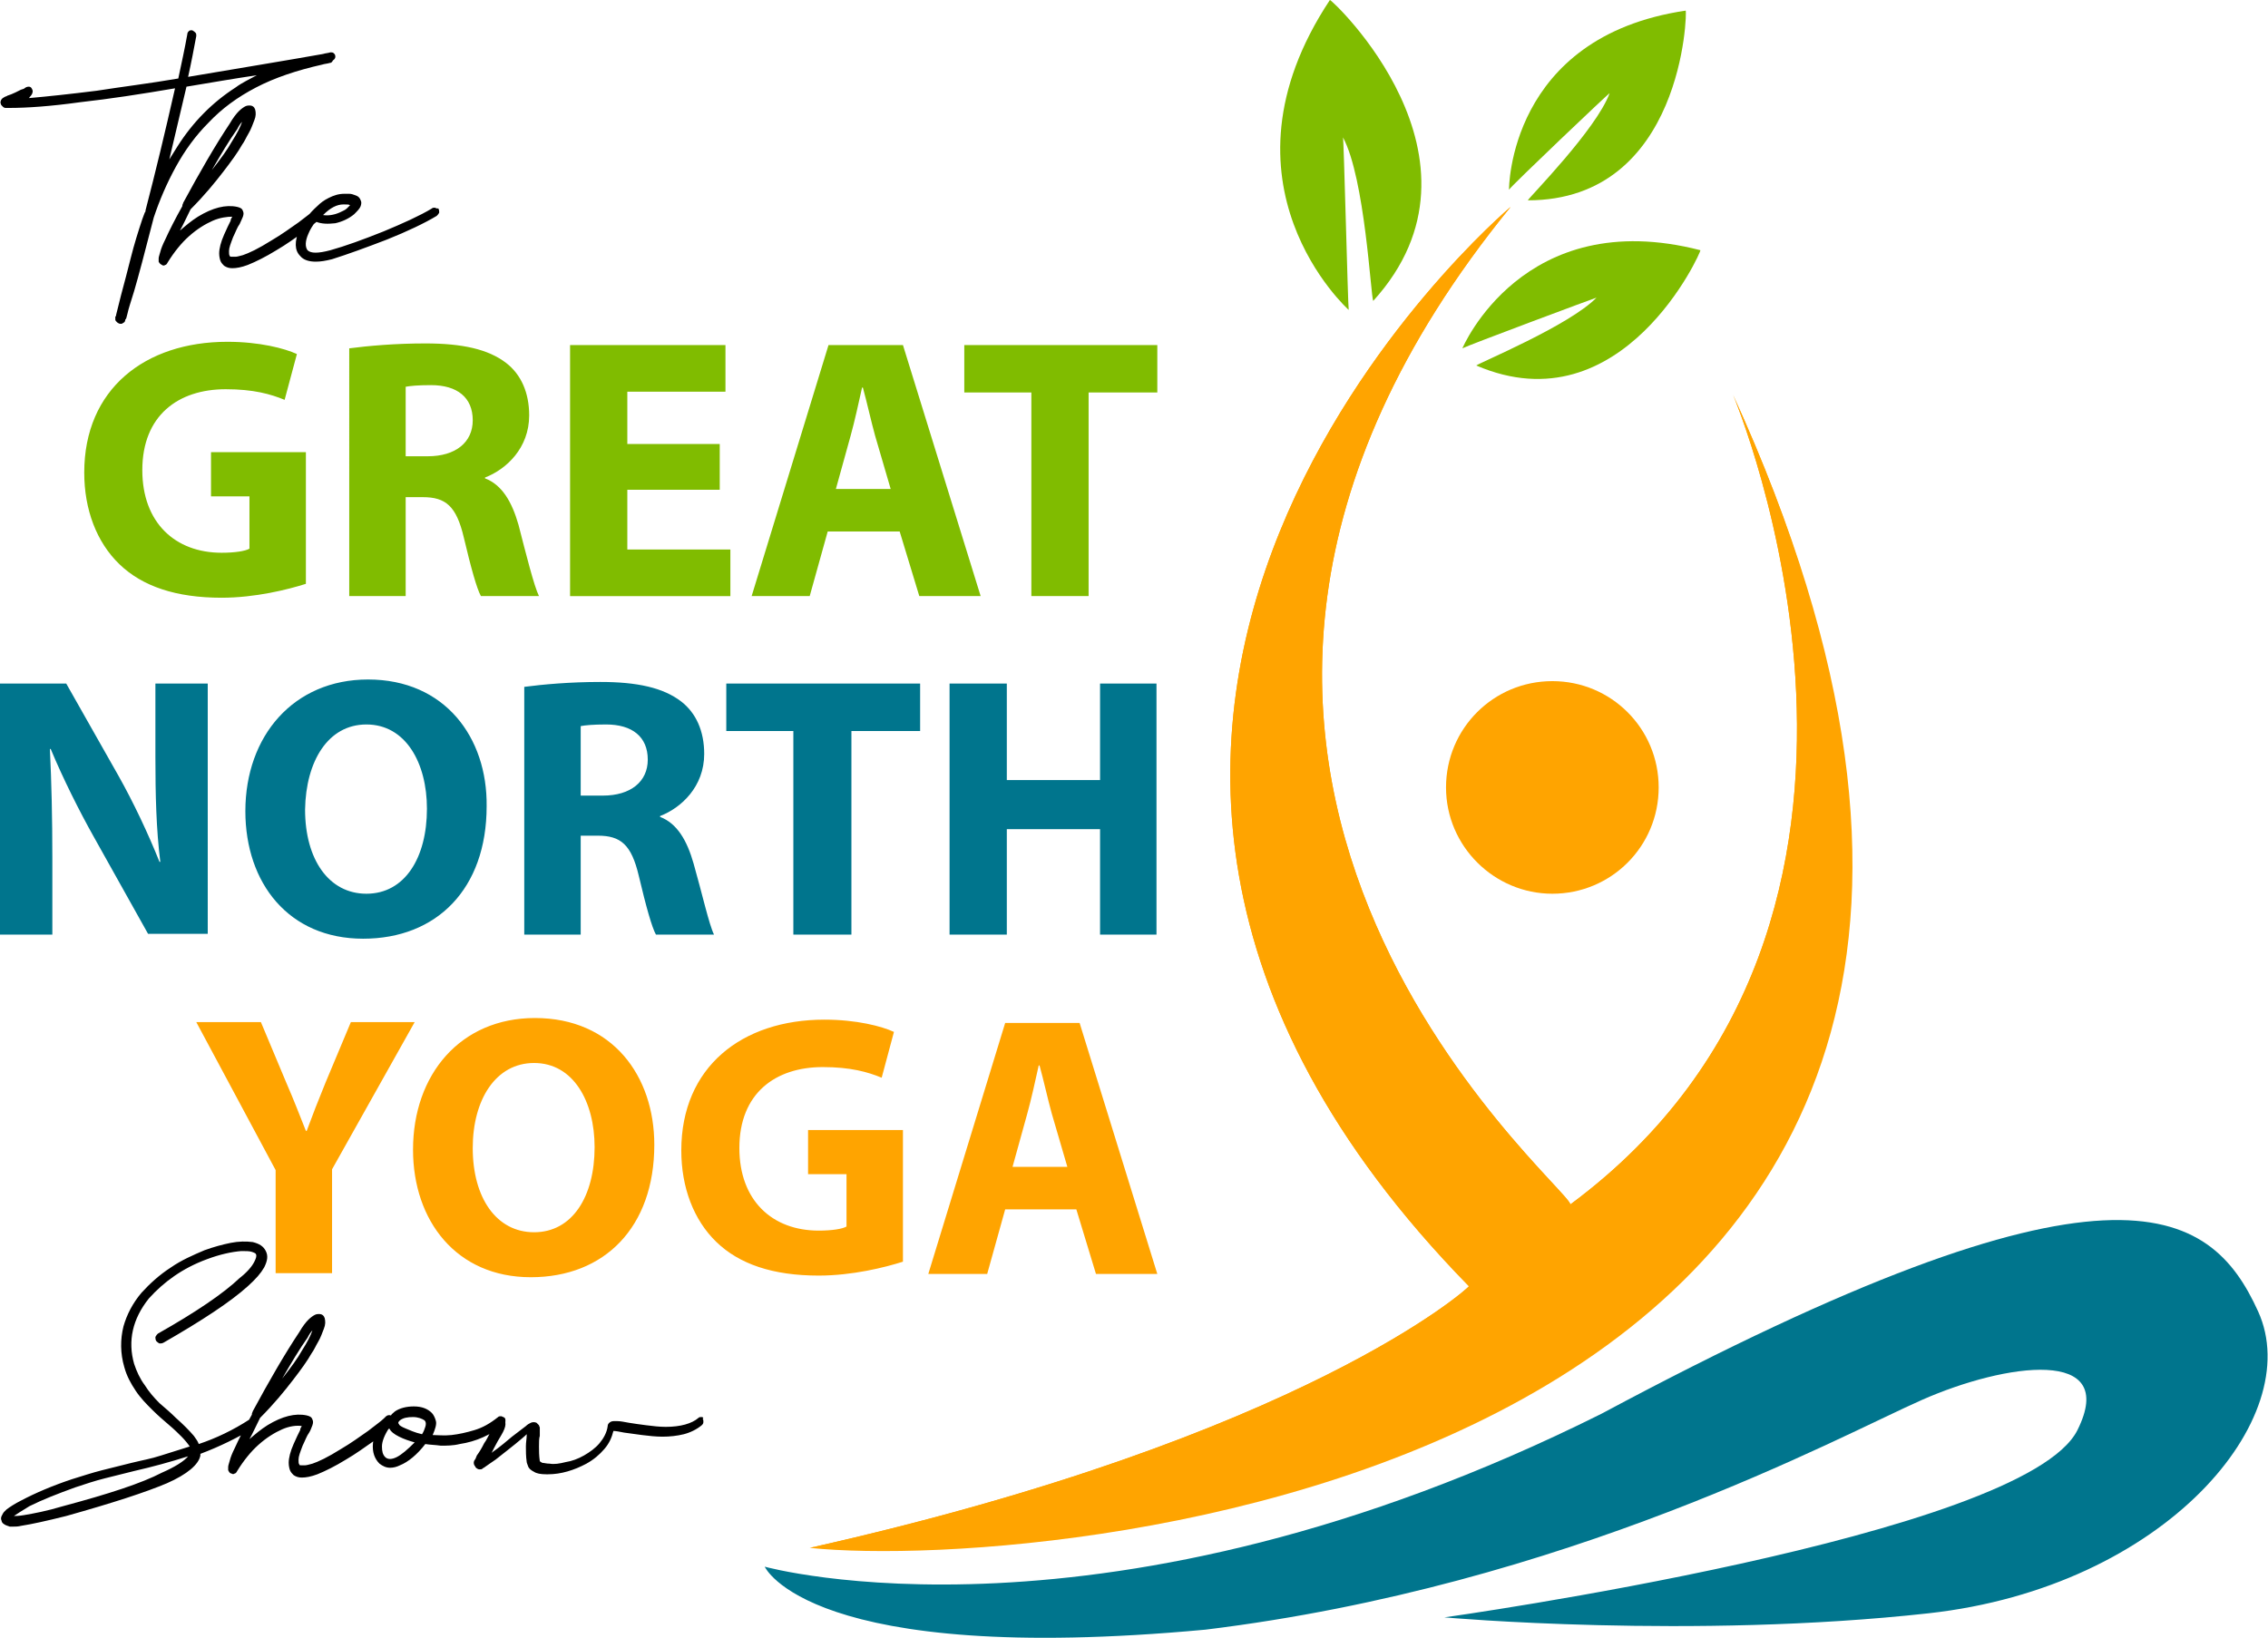
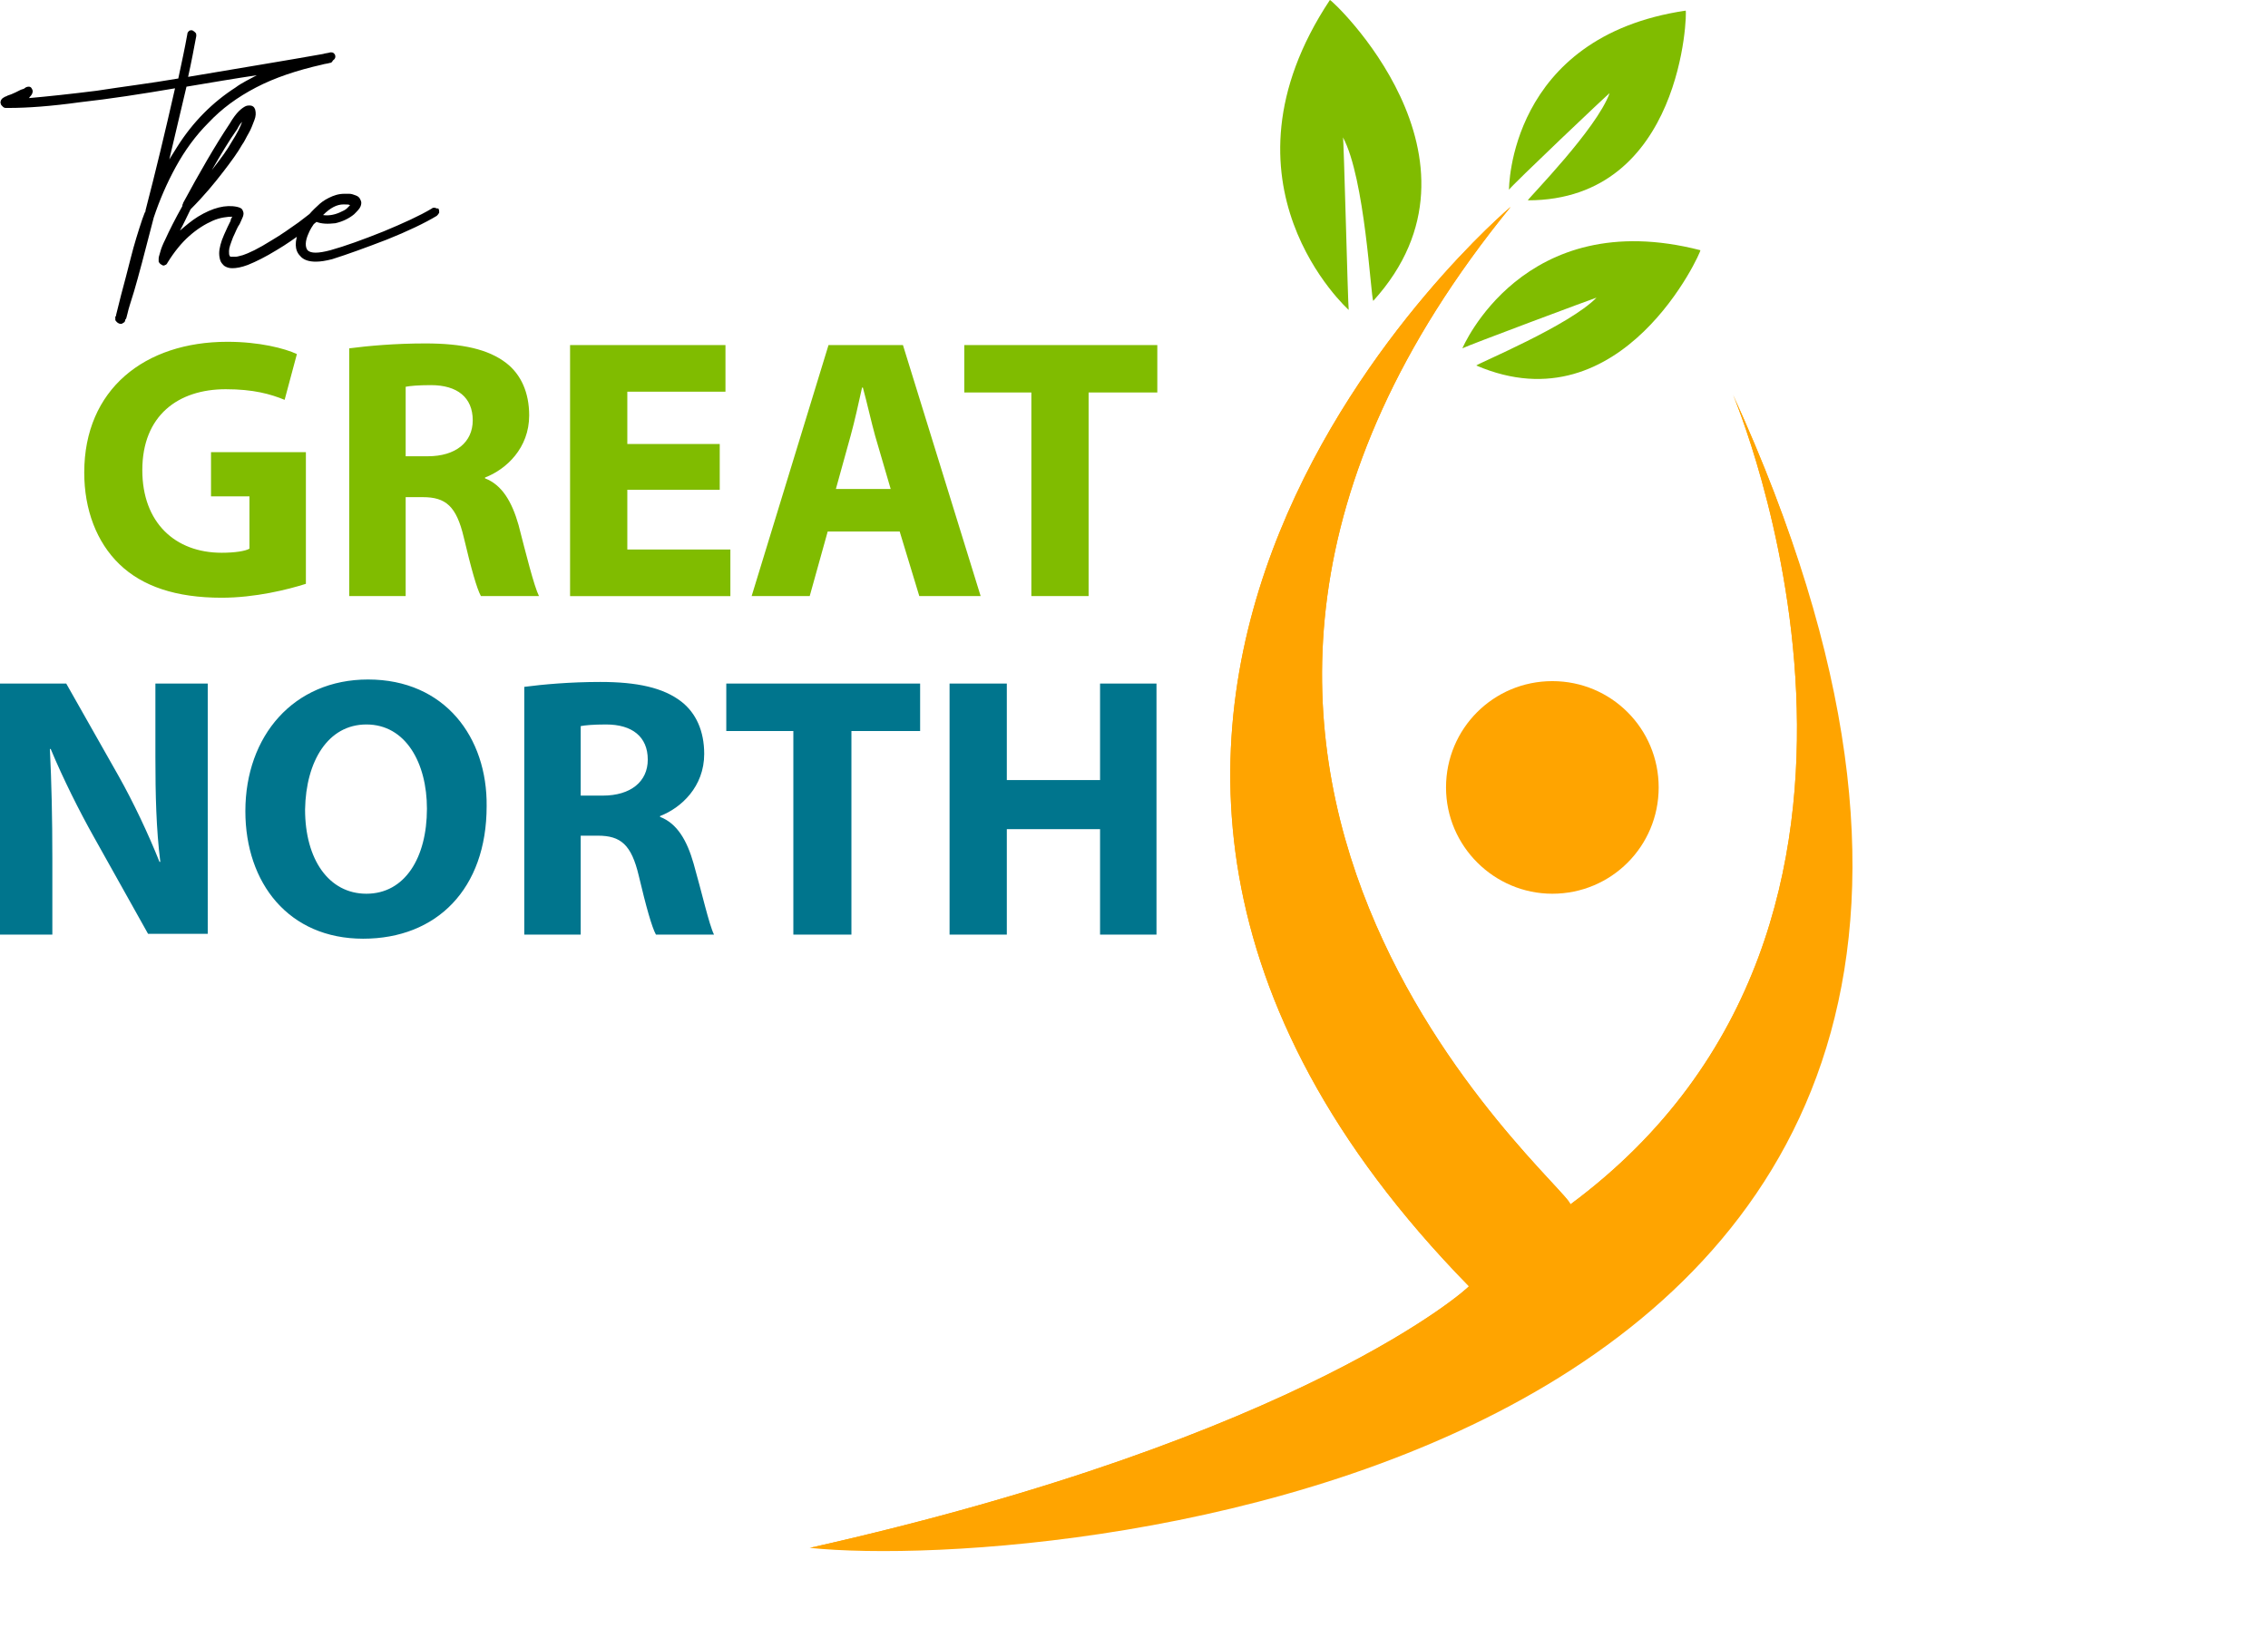
<svg xmlns="http://www.w3.org/2000/svg" version="1.1" id="Layer_1" x="0px" y="0px" viewBox="0 0 277.3 200.3" style="enable-background:new 0 0 277.3 200.3;" xml:space="preserve">
  <style type="text/css">
	.st0{fill:#80BC00;}
	.st1{fill:#FFA400;}
	.st2{fill:none;stroke:#000000;stroke-width:0.655;}
	.st3{fill:#00758D;}
</style>
  <path class="st0" d="M164.9,37.9c0,0-17.2-15.4-2.3-37.9c0.1-0.2,21.1,19.4,5.3,36.8c-0.3-0.5-1-15-3.7-20  C164.3,16.8,164.8,37.2,164.9,37.9" />
  <path class="st0" d="M184.5,23.2c0,0-0.1-18.7,21.6-21.9c0.2,0-0.3,23.2-19.3,23.2c0.2-0.4,8.4-8.7,10-13.1  C196.8,11.3,184.8,22.7,184.5,23.2" />
  <path class="st0" d="M178.8,42.6c0,0,7.4-17.6,29.1-12c0.2,0-9.5,21.8-27.4,14.1c0.3-0.3,11.4-4.9,14.7-8.3  C195.1,36.4,179.3,42.3,178.8,42.6" />
  <path class="st1" d="M189.8,109.3c7.2,0,13-5.8,13-13c0-7.2-5.8-13-13-13s-13,5.8-13,13C176.8,103.5,182.7,109.3,189.8,109.3" />
  <path class="st1" d="M184.7,25.3c0,0-73.6,62-5.1,132c0.2,0-20,18.4-80.6,32c20.7-3.7,173-9.4,112.9-141c0,0,27.2,64.1-19.9,99  C191.9,145,128.9,93.7,184.7,25.3" />
-   <path d="M246.6,134" />
-   <path class="st2" d="M246.6,134" />
  <path class="st1" d="M184.7,25.3c0,0-73.6,62-5.1,132c0.2,0-20,18.4-80.6,32c30,3.1,173-9.4,112.9-141c0,0,27.2,64.1-19.9,99  C191.9,145,128.9,93.7,184.7,25.3" />
-   <path class="st3" d="M93.5,191.6c0,0,41.6,11.6,102.3-18.7c62.4-33.4,74.4-25.5,80.3-12.5s-11.4,33.7-40.3,36.9  c-28.9,3.2-59.2,0.5-59.2,0.5s70.9-9.9,77.4-22.9c5.1-10.2-8.8-8.2-19-3.7c-10.2,4.5-43.4,22.7-87.6,28.1  C98.9,203.8,93.5,191.6,93.5,191.6" />
-   <path class="st1" d="M123.8,142.7l1.8-6.5c0.5-1.8,1-4.1,1.4-5.9h0.1c0.5,1.8,1,4.1,1.5,5.9l1.9,6.5H123.8z M131.6,147.9l2.4,7.9  h7.5l-9.5-30.7h-9.1l-9.4,30.7h7.2l2.2-7.9H131.6z M110.2,138.2H98.8v5.4h4.7v6.4c-0.5,0.3-1.8,0.5-3.4,0.5c-5.7,0-9.7-3.7-9.7-10.1  c0-6.7,4.4-9.9,10.2-9.9c3.4,0,5.5,0.6,7.2,1.3l1.5-5.6c-1.5-0.7-4.6-1.5-8.5-1.5c-10.1,0-17.5,5.8-17.5,16c0,4.5,1.5,8.5,4.3,11.2  c2.8,2.7,6.9,4.1,12.5,4.1c4.1,0,8.1-1,10.3-1.7V138.2z M65.3,130c4.8,0,7.4,4.7,7.4,10.3c0,6-2.7,10.4-7.4,10.4  c-4.6,0-7.5-4.2-7.5-10.3C57.8,134.5,60.6,130,65.3,130 M65.4,124.5c-9.1,0-14.9,6.9-14.9,16.1c0,8.7,5.3,15.6,14.4,15.6  c9,0,15.1-6.1,15.1-16.2C80,131.6,74.9,124.5,65.4,124.5 M40.6,155.8v-12.8L50.7,125h-7.8l-3.1,7.4c-0.9,2.2-1.6,4-2.3,5.9h-0.1  c-0.8-2-1.4-3.6-2.4-5.9l-3.1-7.4H24l9.7,18.1v12.6H40.6z" />
  <path class="st3" d="M116.1,83.6v30.7h7v-12.9h11.4v12.9h6.9V83.6h-6.9v11.8h-11.4V83.6H116.1z M97.1,114.3h7V89.4h8.4v-5.8H88.8  v5.8h8.2V114.3z M71,88.8c0.5-0.1,1.5-0.2,3.1-0.2c3.2,0,5.1,1.5,5.1,4.3c0,2.7-2.1,4.4-5.5,4.4H71V88.8z M64.1,114.3H71v-12.1h2.1  c2.8,0,4.1,1.1,5,4.9c0.9,3.8,1.6,6.3,2.1,7.2h7.1c-0.6-1.2-1.5-5.2-2.5-8.7c-0.8-2.8-2-4.9-4.1-5.7v-0.1c2.6-1,5.4-3.6,5.4-7.6  c0-2.8-1-5-2.8-6.4c-2.2-1.7-5.4-2.4-9.9-2.4c-3.7,0-7,0.3-9.3,0.6V114.3z M44.8,88.6c4.8,0,7.4,4.7,7.4,10.3c0,6-2.7,10.4-7.4,10.4  c-4.6,0-7.5-4.2-7.5-10.3C37.4,93.1,40.1,88.6,44.8,88.6 M45,83.1C35.9,83.1,30,90,30,99.2c0,8.8,5.3,15.6,14.4,15.6  c9,0,15.1-6.1,15.1-16.2C59.6,90.2,54.4,83.1,45,83.1 M6.4,114.3v-9.3c0-5-0.1-9.3-0.3-13.4l0.1,0c1.5,3.6,3.5,7.6,5.3,10.8  l6.6,11.8h7.3V83.6H19v9c0,4.6,0.1,8.8,0.6,12.8h-0.1c-1.4-3.5-3.2-7.3-5-10.5L8.1,83.6H0v30.7H6.4z" />
  <path class="st0" d="M126.1,72.9h7V48h8.4v-5.8h-23.6V48h8.2V72.9z M102.2,59.8l1.8-6.5c0.5-1.8,1-4.1,1.4-5.9h0.1  c0.5,1.8,1,4.1,1.5,5.9l1.9,6.5H102.2z M110,65l2.4,7.9h7.5l-9.5-30.7h-9.1l-9.4,30.7H99l2.2-7.9H110z M88,54.3H76.7v-6.4h12v-5.7  h-19v30.7h19.6v-5.7H76.7v-7.3H88V54.3z M49.6,47.3c0.5-0.1,1.5-0.2,3.1-0.2c3.2,0,5.1,1.5,5.1,4.3c0,2.7-2.1,4.4-5.5,4.4h-2.7V47.3  z M42.7,72.9h6.9V60.8h2.1c2.8,0,4.1,1.1,5,4.9c0.9,3.8,1.6,6.3,2.1,7.2h7.1c-0.6-1.2-1.6-5.2-2.5-8.7c-0.8-2.8-2-4.9-4.1-5.7v-0.1  c2.6-1,5.4-3.6,5.4-7.6c0-2.8-1-5-2.8-6.4c-2.2-1.7-5.4-2.4-9.9-2.4c-3.7,0-7,0.3-9.3,0.6V72.9z M37.3,55.3H25.8v5.4h4.7v6.4  c-0.5,0.3-1.8,0.5-3.4,0.5c-5.7,0-9.7-3.7-9.7-10.1c0-6.7,4.4-9.9,10.2-9.9c3.4,0,5.5,0.6,7.2,1.3l1.5-5.6c-1.5-0.7-4.6-1.5-8.5-1.5  c-10.1,0-17.5,5.8-17.5,16c0,4.5,1.5,8.5,4.3,11.2c2.8,2.7,6.9,4.1,12.5,4.1c4.1,0,8.1-1,10.3-1.7V55.3z" />
  <path d="M42,25c0.4,0,0.7,0,0.8,0.1c-0.1,0.1-0.2,0.2-0.4,0.4c-0.2,0.2-0.5,0.3-0.9,0.5c-0.7,0.3-1.4,0.4-2,0.3c0,0,0,0,0,0  C40.4,25.4,41.2,25,42,25 M53.2,25.4c-0.2,0-0.3,0-0.4,0.1c-1.5,0.9-3.5,1.8-5.9,2.8c-2.5,1-4.7,1.8-6.5,2.3  C38.9,31,38,31,37.6,30.6c-0.3-0.4-0.3-1.1,0.1-2c0.2-0.5,0.5-1,0.9-1.5c0.7,0.3,1.5,0.3,2.4,0.2c0.9-0.2,1.7-0.6,2.3-1.1  c0.4-0.4,0.7-0.7,0.8-1c0.1-0.3,0.1-0.5,0-0.7c-0.1-0.3-0.3-0.5-0.6-0.6c-0.3-0.1-0.5-0.2-0.8-0.2c-0.3,0-0.5,0-0.6,0  c-0.7,0-1.3,0.2-1.9,0.5c-0.6,0.3-1,0.6-1.4,1c-1,0.9-1.7,1.8-2.2,2.9c-0.6,1.4-0.6,2.5,0.1,3.2c0.4,0.5,1.1,0.7,1.9,0.7  c0.6,0,1.2-0.1,2-0.3c1.9-0.6,4.1-1.4,6.7-2.4c2.5-1,4.6-2,6.1-2.9c0.1-0.1,0.2-0.2,0.3-0.4c0-0.2,0-0.3-0.1-0.5  C53.5,25.5,53.3,25.5,53.2,25.4 M29.6,14.9c-0.2,0.6-0.6,1.4-1.3,2.5c-0.5,0.9-1.3,2-2.4,3.4c1.1-1.9,2.1-3.6,3.1-5  C29.2,15.4,29.4,15.1,29.6,14.9 M38.8,25.5c-0.2,0-0.3,0.1-0.4,0.2c-0.3,0.3-1,0.8-1.9,1.5c-1,0.7-2.1,1.5-3.3,2.2  c-0.8,0.5-1.5,0.9-2.1,1.2c-0.6,0.3-1.1,0.5-1.4,0.6c-0.4,0.1-0.7,0.2-0.9,0.2c-0.2,0-0.4,0-0.5,0c-0.1,0-0.2,0-0.2-0.1  c-0.1-0.1-0.1-0.3-0.1-0.6c0-0.4,0.2-0.9,0.5-1.7c0.3-0.6,0.5-1.2,0.8-1.6c0.2-0.4,0.3-0.7,0.4-0.9c0.1-0.3,0.1-0.5,0-0.7  c-0.1-0.3-0.3-0.4-0.7-0.5c-1.4-0.3-3,0.1-4.8,1.2c-0.8,0.5-1.5,1.1-2.2,1.7c0.4-0.7,0.8-1.6,1.3-2.6c1.7-1.7,3-3.3,4-4.6  c1-1.3,1.8-2.4,2.3-3.3c0.3-0.4,0.5-0.9,0.8-1.4c0.3-0.5,0.5-1.1,0.7-1.6c0.2-0.5,0.2-0.9,0.1-1.3c-0.1-0.3-0.3-0.5-0.7-0.5  c-0.1,0-0.3,0-0.5,0.1c-0.2,0.1-0.5,0.3-0.8,0.6c-0.3,0.3-0.7,0.8-1.1,1.5c-1.8,2.7-3.7,6-5.7,9.7c0,0.1-0.1,0.2-0.1,0.3  c0,0,0,0,0,0.1c-0.9,1.6-1.6,3-2.1,4.1c-0.3,0.6-0.5,1.1-0.6,1.5c-0.1,0.4-0.2,0.6-0.2,0.8c0,0.2,0,0.3,0,0.4  c0.1,0.2,0.2,0.3,0.4,0.4c0.1,0.1,0.3,0.1,0.4,0c0.1,0,0.2-0.1,0.3-0.3c0.8-1.3,1.7-2.4,2.6-3.2c1-0.9,2-1.5,2.9-1.9  c0.9-0.4,1.8-0.5,2.4-0.5c-0.1,0.2-0.2,0.3-0.2,0.5c-0.2,0.4-0.5,1-0.8,1.7c-0.4,0.9-0.6,1.7-0.6,2.3c0,0.4,0.1,0.8,0.2,1  c0.1,0.2,0.3,0.4,0.4,0.5c0.3,0.2,0.6,0.3,1,0.3c0.5,0,1.1-0.1,1.9-0.4c1-0.4,2.2-1,3.5-1.8c1.2-0.7,2.3-1.5,3.3-2.2  c1-0.8,1.7-1.3,2.1-1.7c0.1-0.1,0.2-0.3,0.2-0.4c0-0.2-0.1-0.3-0.2-0.4C39.1,25.5,38.9,25.5,38.8,25.5 M21.7,17.9  c-0.3,0.5-0.7,1.1-1,1.6c0.7-3,1.4-5.9,2.1-8.9c3-0.5,5.9-1,8.6-1.4c-0.9,0.5-1.8,0.9-2.6,1.5C26,12.5,23.6,14.9,21.7,17.9   M40.8,6.5c-0.1-0.1-0.3-0.1-0.4-0.1c-0.3,0.1-0.6,0.1-0.9,0.2C35,7.4,29.5,8.3,23,9.4c0.4-1.8,0.7-3.4,1-5c0-0.2,0-0.3-0.1-0.4  c-0.1-0.1-0.2-0.2-0.4-0.3c-0.2,0-0.3,0-0.4,0.1C23,3.9,22.9,4,22.9,4.2c-0.3,1.7-0.7,3.5-1.1,5.4c-3.5,0.6-6.8,1-10,1.5  c-3.2,0.4-6,0.7-8.3,0.9c0.1,0,0.1-0.1,0.1-0.1C3.9,11.6,4,11.4,4,11.1c-0.1-0.3-0.2-0.5-0.5-0.5c-0.2,0-0.4,0.1-0.5,0.2  c-0.1,0.1-0.3,0.1-0.5,0.2c-0.2,0.1-0.4,0.2-0.6,0.3c-0.4,0.2-0.7,0.3-1,0.4c-0.1,0.1-0.3,0.1-0.4,0.2c-0.2,0.1-0.3,0.2-0.4,0.4  c0,0.1-0.1,0.2,0,0.4c0,0.1,0.1,0.2,0.2,0.3c0.1,0.1,0.2,0.2,0.4,0.2h0.4c2.2,0,5.1-0.2,8.7-0.7c3.6-0.4,7.5-1,11.6-1.7  c-1.2,5.3-2.4,10.3-3.6,14.9c0,0.1,0,0.2-0.1,0.3c-0.1,0.3-0.2,0.5-0.3,0.8c-0.5,1.5-1,3.1-1.4,4.7c-0.4,1.6-0.8,3.1-1.2,4.6  c-0.2,0.8-0.4,1.6-0.6,2.4c0,0.1,0,0.2-0.1,0.2c0,0,0,0.1,0,0.2c0,0.1,0,0.1,0,0.2c0,0.1,0.1,0.2,0.2,0.3c0.1,0.1,0.3,0.2,0.4,0.2  c0.1,0,0.1,0,0.2,0c0.1-0.1,0.2-0.1,0.3-0.2c0.1-0.1,0.1-0.2,0.1-0.2c0-0.1,0-0.1,0.1-0.2c0.1-0.2,0.1-0.4,0.2-0.7  c0.1-0.5,0.4-1.4,0.8-2.7c0.5-1.7,1.3-4.7,2.4-9v0c0.7-2.1,1.6-4.2,2.7-6.2c1.1-2,2.4-3.8,4-5.4c1.6-1.7,3.5-3.1,5.8-4.3  c2.3-1.2,5-2.1,8.1-2.8c0.3-0.1,0.6-0.1,0.9-0.2c0.2,0,0.3-0.1,0.4-0.3C41,7.2,41,7,41,6.9C41,6.7,40.9,6.6,40.8,6.5" />
-   <path d="M85.8,173.3c-0.2,0-0.3,0-0.4,0.1c-0.8,0.7-2.2,1.1-4,1.1h0c-0.8,0-1.6-0.1-2.4-0.2c-0.8-0.1-1.5-0.2-2.1-0.3  c-0.6-0.1-1-0.2-1.4-0.2c-0.2,0-0.4,0-0.5,0c-0.2,0-0.4,0.1-0.5,0.2c-0.1,0.1-0.2,0.2-0.2,0.4c-0.1,0.8-0.5,1.5-1,2.1  c-0.5,0.6-1.2,1.1-1.9,1.5c-0.7,0.4-1.5,0.7-2.2,0.8c-0.8,0.2-1.4,0.3-2,0.2c-0.4,0-0.7-0.1-0.9-0.1c-0.2-0.1-0.3-0.2-0.3-0.2  c-0.1-0.7-0.1-1.3-0.1-1.8c0-0.5,0-1,0.1-1.3c0-0.3,0-0.6,0-0.8c0-0.1,0-0.1,0-0.2c0-0.1-0.1-0.2-0.1-0.3c-0.1-0.1-0.2-0.2-0.3-0.3  c-0.2-0.1-0.5-0.1-0.7,0c-0.2,0.1-0.4,0.2-0.6,0.4c-0.4,0.3-0.9,0.7-1.7,1.3c-0.6,0.5-1.4,1.2-2.4,1.9c0,0-0.1,0.1-0.1,0.1  c0.1-0.2,0.2-0.4,0.3-0.6l0,0c0.3-0.6,0.6-1.1,0.9-1.6c0.3-0.5,0.5-1,0.5-1.3c0-0.2,0-0.3-0.1-0.5c-0.1-0.1-0.2-0.2-0.4-0.3  c-0.2,0-0.3,0-0.5,0.1c-0.1,0.1-0.2,0.2-0.3,0.4c-0.1,0.3-0.2,0.7-0.5,1.2c-0.3,0.5-0.5,1-0.8,1.4c-0.3,0.6-0.6,1.1-0.9,1.5  c-0.1,0.3-0.2,0.5-0.3,0.6c-0.1,0.2-0.1,0.4,0,0.6c0.1,0.1,0.1,0.2,0.2,0.3c0.1,0.1,0.3,0.2,0.4,0.2c0.2,0,0.3,0,0.4-0.1  c0.1-0.1,0.2-0.1,0.3-0.2c0.3-0.2,0.7-0.5,1.3-0.9c1-0.8,1.8-1.4,2.4-1.9c0.6-0.5,1.1-0.9,1.4-1.2c0,0,0,0.1,0,0.1c0,0,0,0,0,0  c0,0.4-0.1,0.9-0.1,1.4c0,0.6,0,1.2,0.1,1.9c0,0.1,0.1,0.3,0.2,0.6c0.1,0.2,0.3,0.4,0.7,0.6c0.3,0.2,0.8,0.3,1.5,0.3  c0.1,0,0.1,0,0.2,0c1.6,0,3.2-0.5,4.7-1.3c0.9-0.5,1.6-1.1,2.2-1.8c0.6-0.7,0.9-1.4,1.1-2.2c0.3,0,0.8,0.1,1.3,0.2  c0.7,0.1,1.4,0.2,2.2,0.3c0.8,0.1,1.7,0.2,2.5,0.2c0.9,0,1.8-0.1,2.6-0.3c0.8-0.2,1.6-0.6,2.2-1.1c0.1-0.1,0.2-0.2,0.2-0.4  c0-0.2,0-0.3-0.1-0.4C86.1,173.4,85.9,173.3,85.8,173.3 M49.6,174.7c-0.5-0.2-0.8-0.4-0.8-0.5c-0.1-0.1-0.1-0.2-0.1-0.2  c0-0.1,0.1-0.2,0.2-0.3c0.4-0.3,0.9-0.4,1.6-0.4c0.6,0,1.1,0.2,1.4,0.4c0.2,0.2,0.2,0.5,0.1,0.8c-0.1,0.3-0.2,0.6-0.4,0.9  C50.7,175.2,50.1,174.9,49.6,174.7 M46.7,176.9c0-0.6,0.3-1.4,0.9-2.3c0,0,0,0.1,0,0.1c0.2,0.4,0.6,0.7,1.2,1  c0.6,0.3,1.2,0.5,1.9,0.7c-0.9,0.9-1.6,1.5-2.2,1.8c-0.6,0.3-1.1,0.3-1.4,0C46.8,177.9,46.7,177.5,46.7,176.9 M61.3,173.2  c-0.2,0-0.3,0-0.4,0.1c-1,0.8-1.9,1.3-2.9,1.6s-1.9,0.5-2.8,0.6s-1.7,0-2.3,0c0.3-0.7,0.5-1.3,0.4-1.7c-0.1-0.4-0.3-0.8-0.5-1  c-0.5-0.5-1.2-0.8-2.2-0.8c-0.9,0-1.7,0.2-2.3,0.6c-0.2,0.2-0.4,0.3-0.5,0.5c-0.3-0.1-0.5,0-0.7,0.2c-0.9,1.1-1.4,2.2-1.5,3.2  c-0.1,1.1,0.2,1.9,0.8,2.5c0.4,0.3,0.8,0.5,1.3,0.5c0.4,0,0.8-0.1,1.2-0.3c1-0.4,2.1-1.3,3.1-2.6c0.6,0.1,1.2,0.1,1.9,0.2  c0.7,0,1.5,0,2.3-0.2c2-0.3,3.8-1.1,5.4-2.4c0.1-0.1,0.2-0.2,0.2-0.4c0-0.2,0-0.3-0.1-0.4C61.6,173.3,61.5,173.3,61.3,173.2   M38.2,162.7c-0.2,0.6-0.6,1.4-1.3,2.5c-0.5,0.9-1.3,2-2.4,3.4c1.1-1.9,2.1-3.6,3.1-5C37.8,163.2,38,162.9,38.2,162.7 M47.3,173.3  c-0.2,0-0.3,0.1-0.4,0.2c-0.3,0.3-1,0.8-1.9,1.5c-1,0.7-2.1,1.5-3.3,2.2c-0.8,0.5-1.5,0.9-2.1,1.2c-0.6,0.3-1.1,0.5-1.4,0.6  c-0.4,0.1-0.7,0.2-0.9,0.2c-0.2,0-0.4,0-0.5,0c-0.1,0-0.2,0-0.2-0.1c-0.1-0.1-0.1-0.3-0.1-0.6c0-0.4,0.2-0.9,0.5-1.7  c0.3-0.6,0.5-1.2,0.8-1.6c0.2-0.3,0.3-0.7,0.4-0.9c0.1-0.3,0.1-0.5,0-0.7c-0.1-0.3-0.3-0.4-0.7-0.5c-1.4-0.3-3,0.1-4.8,1.2  c-0.8,0.5-1.5,1.1-2.2,1.7c0.4-0.7,0.8-1.6,1.3-2.6c1.7-1.7,3-3.3,4-4.6c1-1.3,1.8-2.4,2.3-3.3c0.3-0.4,0.5-0.9,0.8-1.4  c0.3-0.5,0.5-1.1,0.7-1.6c0.2-0.5,0.2-0.9,0.1-1.3c-0.1-0.3-0.3-0.5-0.7-0.5c-0.1,0-0.3,0-0.5,0.1c-0.2,0.1-0.5,0.3-0.8,0.6  c-0.3,0.3-0.7,0.8-1.1,1.5c-1.8,2.7-3.7,6-5.7,9.7c0,0.1-0.1,0.2-0.1,0.3c0,0,0,0,0,0.1c-0.9,1.6-1.6,3-2.1,4.1  c-0.3,0.6-0.5,1.1-0.6,1.5c-0.1,0.4-0.2,0.6-0.2,0.8c0,0.2,0,0.3,0,0.4c0.1,0.2,0.2,0.4,0.4,0.4c0.1,0.1,0.3,0.1,0.4,0  c0.1,0,0.2-0.1,0.3-0.3c0.8-1.3,1.7-2.4,2.6-3.2c1-0.9,2-1.5,2.9-1.9c0.9-0.4,1.8-0.5,2.4-0.4c-0.1,0.2-0.2,0.3-0.2,0.5  c-0.2,0.4-0.5,1-0.8,1.7c-0.4,0.9-0.6,1.7-0.6,2.3c0,0.4,0.1,0.8,0.2,1c0.1,0.2,0.3,0.4,0.4,0.5c0.3,0.2,0.6,0.3,1,0.3  c0.5,0,1.1-0.1,1.9-0.4c1-0.4,2.2-1,3.5-1.8c1.2-0.7,2.3-1.5,3.3-2.2c1-0.8,1.7-1.3,2.1-1.7c0.1-0.1,0.2-0.3,0.2-0.4  c0-0.2-0.1-0.3-0.2-0.4C47.6,173.4,47.5,173.3,47.3,173.3 M7.7,184.2c-2,0.6-3.6,0.9-4.8,1.1c-0.6,0.1-1,0.1-1.2,0.1  c0.3-0.2,0.9-0.6,1.9-1.2c1.6-0.8,3.4-1.5,5.6-2.3c1.2-0.4,2.4-0.8,3.6-1.1c1.2-0.3,2.4-0.6,3.6-0.9c2.2-0.5,4.4-1.1,6.6-1.8  c-0.5,0.6-1.6,1.3-3.2,2C17.3,181.4,13.3,182.7,7.7,184.2 M19.3,163.1c-0.1,0.1-0.2,0.2-0.3,0.4c0,0.2,0,0.3,0.1,0.5  c0.1,0.1,0.2,0.2,0.4,0.3c0.2,0,0.3,0,0.5-0.1c4.7-2.7,8.2-5,10.3-6.9c1-0.9,1.6-1.6,2-2.3c0.4-0.8,0.5-1.4,0.2-2  c-0.3-0.6-0.8-0.9-1.6-1.1c-0.8-0.1-1.7-0.1-2.7,0.1c-1,0.2-2.1,0.5-3.2,0.9c-1.4,0.6-2.8,1.2-4.1,2.1c-1.4,0.9-2.6,2-3.6,3.1  c-1.1,1.3-1.8,2.7-2.2,4.1c-0.4,1.6-0.4,3.3,0.1,5c0.3,1.1,0.8,2,1.4,2.9c0.6,0.9,1.3,1.6,2,2.3c0.7,0.7,1.4,1.3,2.1,1.9  c0.6,0.5,1.1,1,1.5,1.4c0.4,0.4,0.8,0.9,1,1.2c-1.2,0.4-2.3,0.7-3.5,1.1s-2.4,0.6-3.6,0.9c-1.2,0.3-2.4,0.6-3.6,0.9  c-1.2,0.3-2.4,0.7-3.7,1.1c-2.4,0.8-4.5,1.7-6.2,2.6c-0.8,0.4-1.4,0.8-1.8,1.1c-0.1,0.1-0.2,0.2-0.3,0.3c-0.1,0.1-0.2,0.3-0.3,0.5  c-0.1,0.2-0.1,0.4,0,0.6c0,0.1,0.1,0.3,0.3,0.4c0.1,0.1,0.4,0.2,0.7,0.3c0.1,0,0.3,0,0.4,0c0.3,0,0.6,0,1-0.1  c1.3-0.2,3.1-0.6,5.5-1.2c5.7-1.6,9.7-2.9,12.3-4c2.5-1.1,3.9-2.3,4.1-3.4c0-0.1,0-0.2,0-0.2c2.4-0.9,4.6-2,6.6-3.2  c0.1-0.1,0.2-0.2,0.3-0.4c0-0.2,0-0.3-0.1-0.4c-0.1-0.1-0.2-0.2-0.4-0.3c-0.2,0-0.3,0-0.4,0.1c-2,1.3-4.1,2.3-6.2,3  c-0.1-0.3-0.3-0.6-0.6-1c-0.6-0.7-1.3-1.4-2.2-2.2c-0.6-0.6-1.3-1.2-2-1.8c-0.7-0.7-1.3-1.4-1.8-2.2c-0.6-0.8-1-1.7-1.3-2.6  c-0.8-2.8-0.2-5.5,1.8-8c1.8-2,4.1-3.7,7.1-4.8c1.6-0.6,3-0.9,4.2-1c0.6,0,1,0,1.3,0.1c0.3,0.1,0.5,0.2,0.5,0.3  c0.1,0.2,0,0.5-0.2,0.9c-0.3,0.6-0.9,1.3-1.8,2C27.3,158.2,23.9,160.5,19.3,163.1" />
</svg>